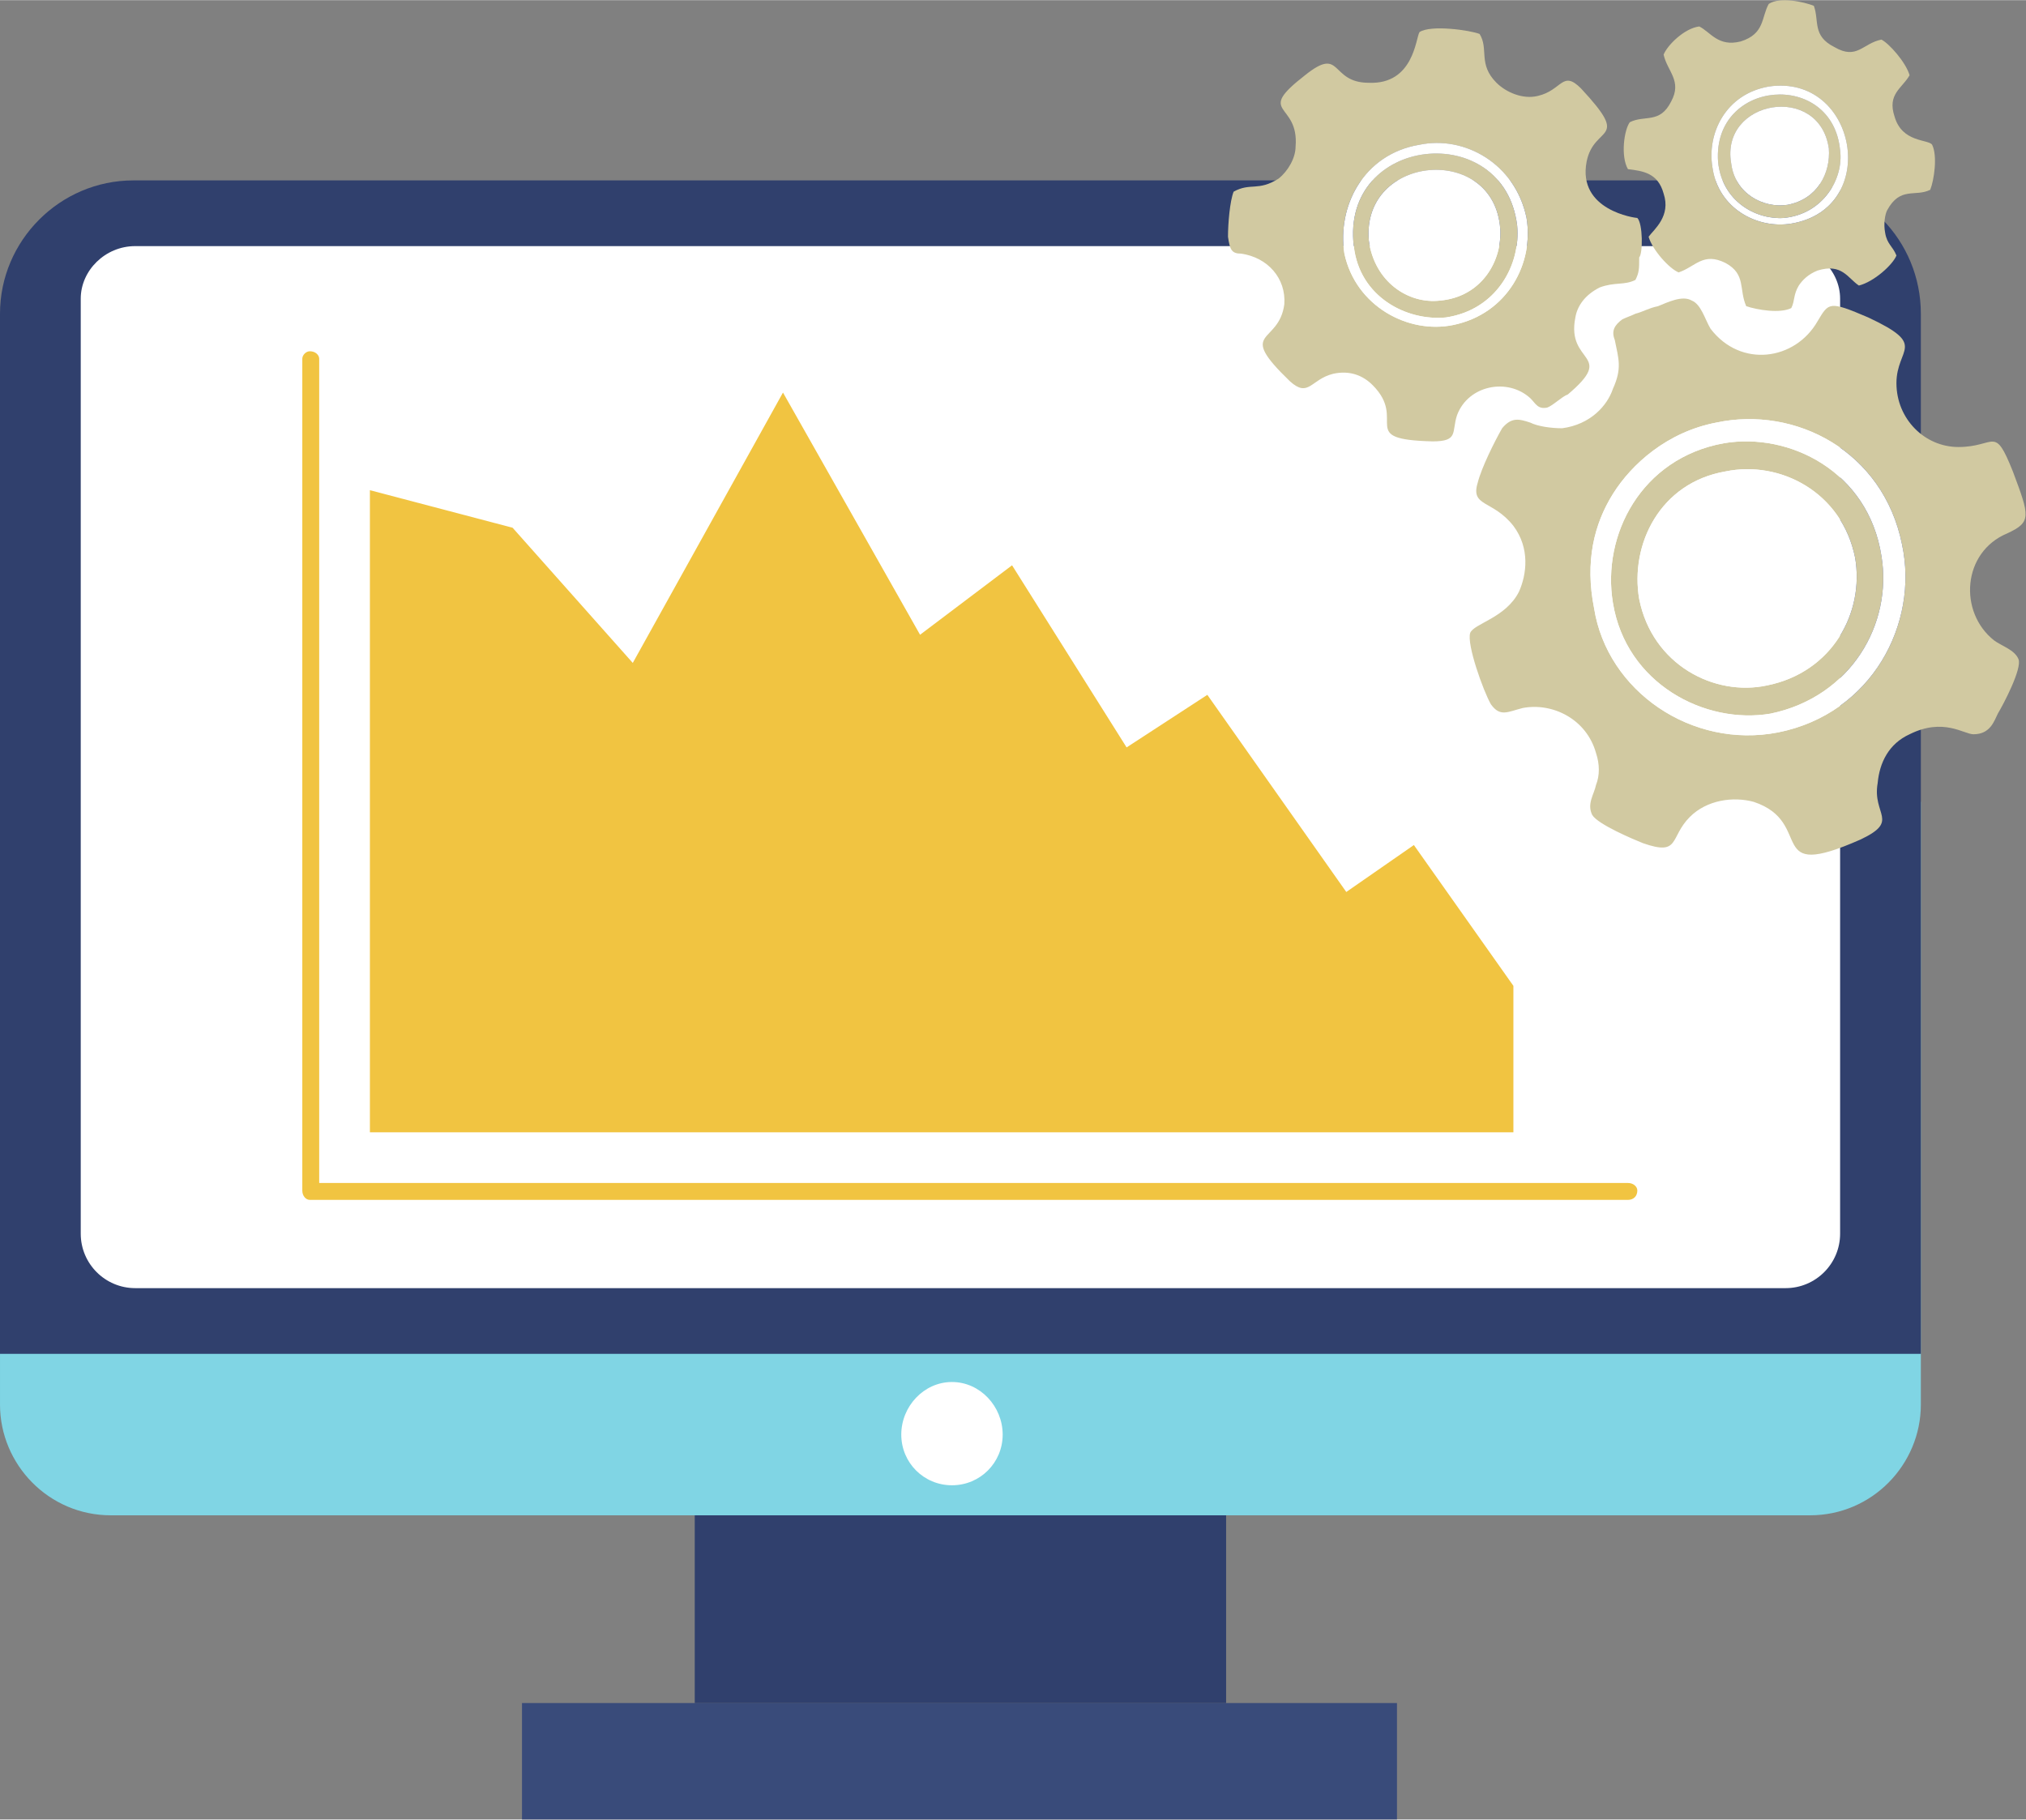
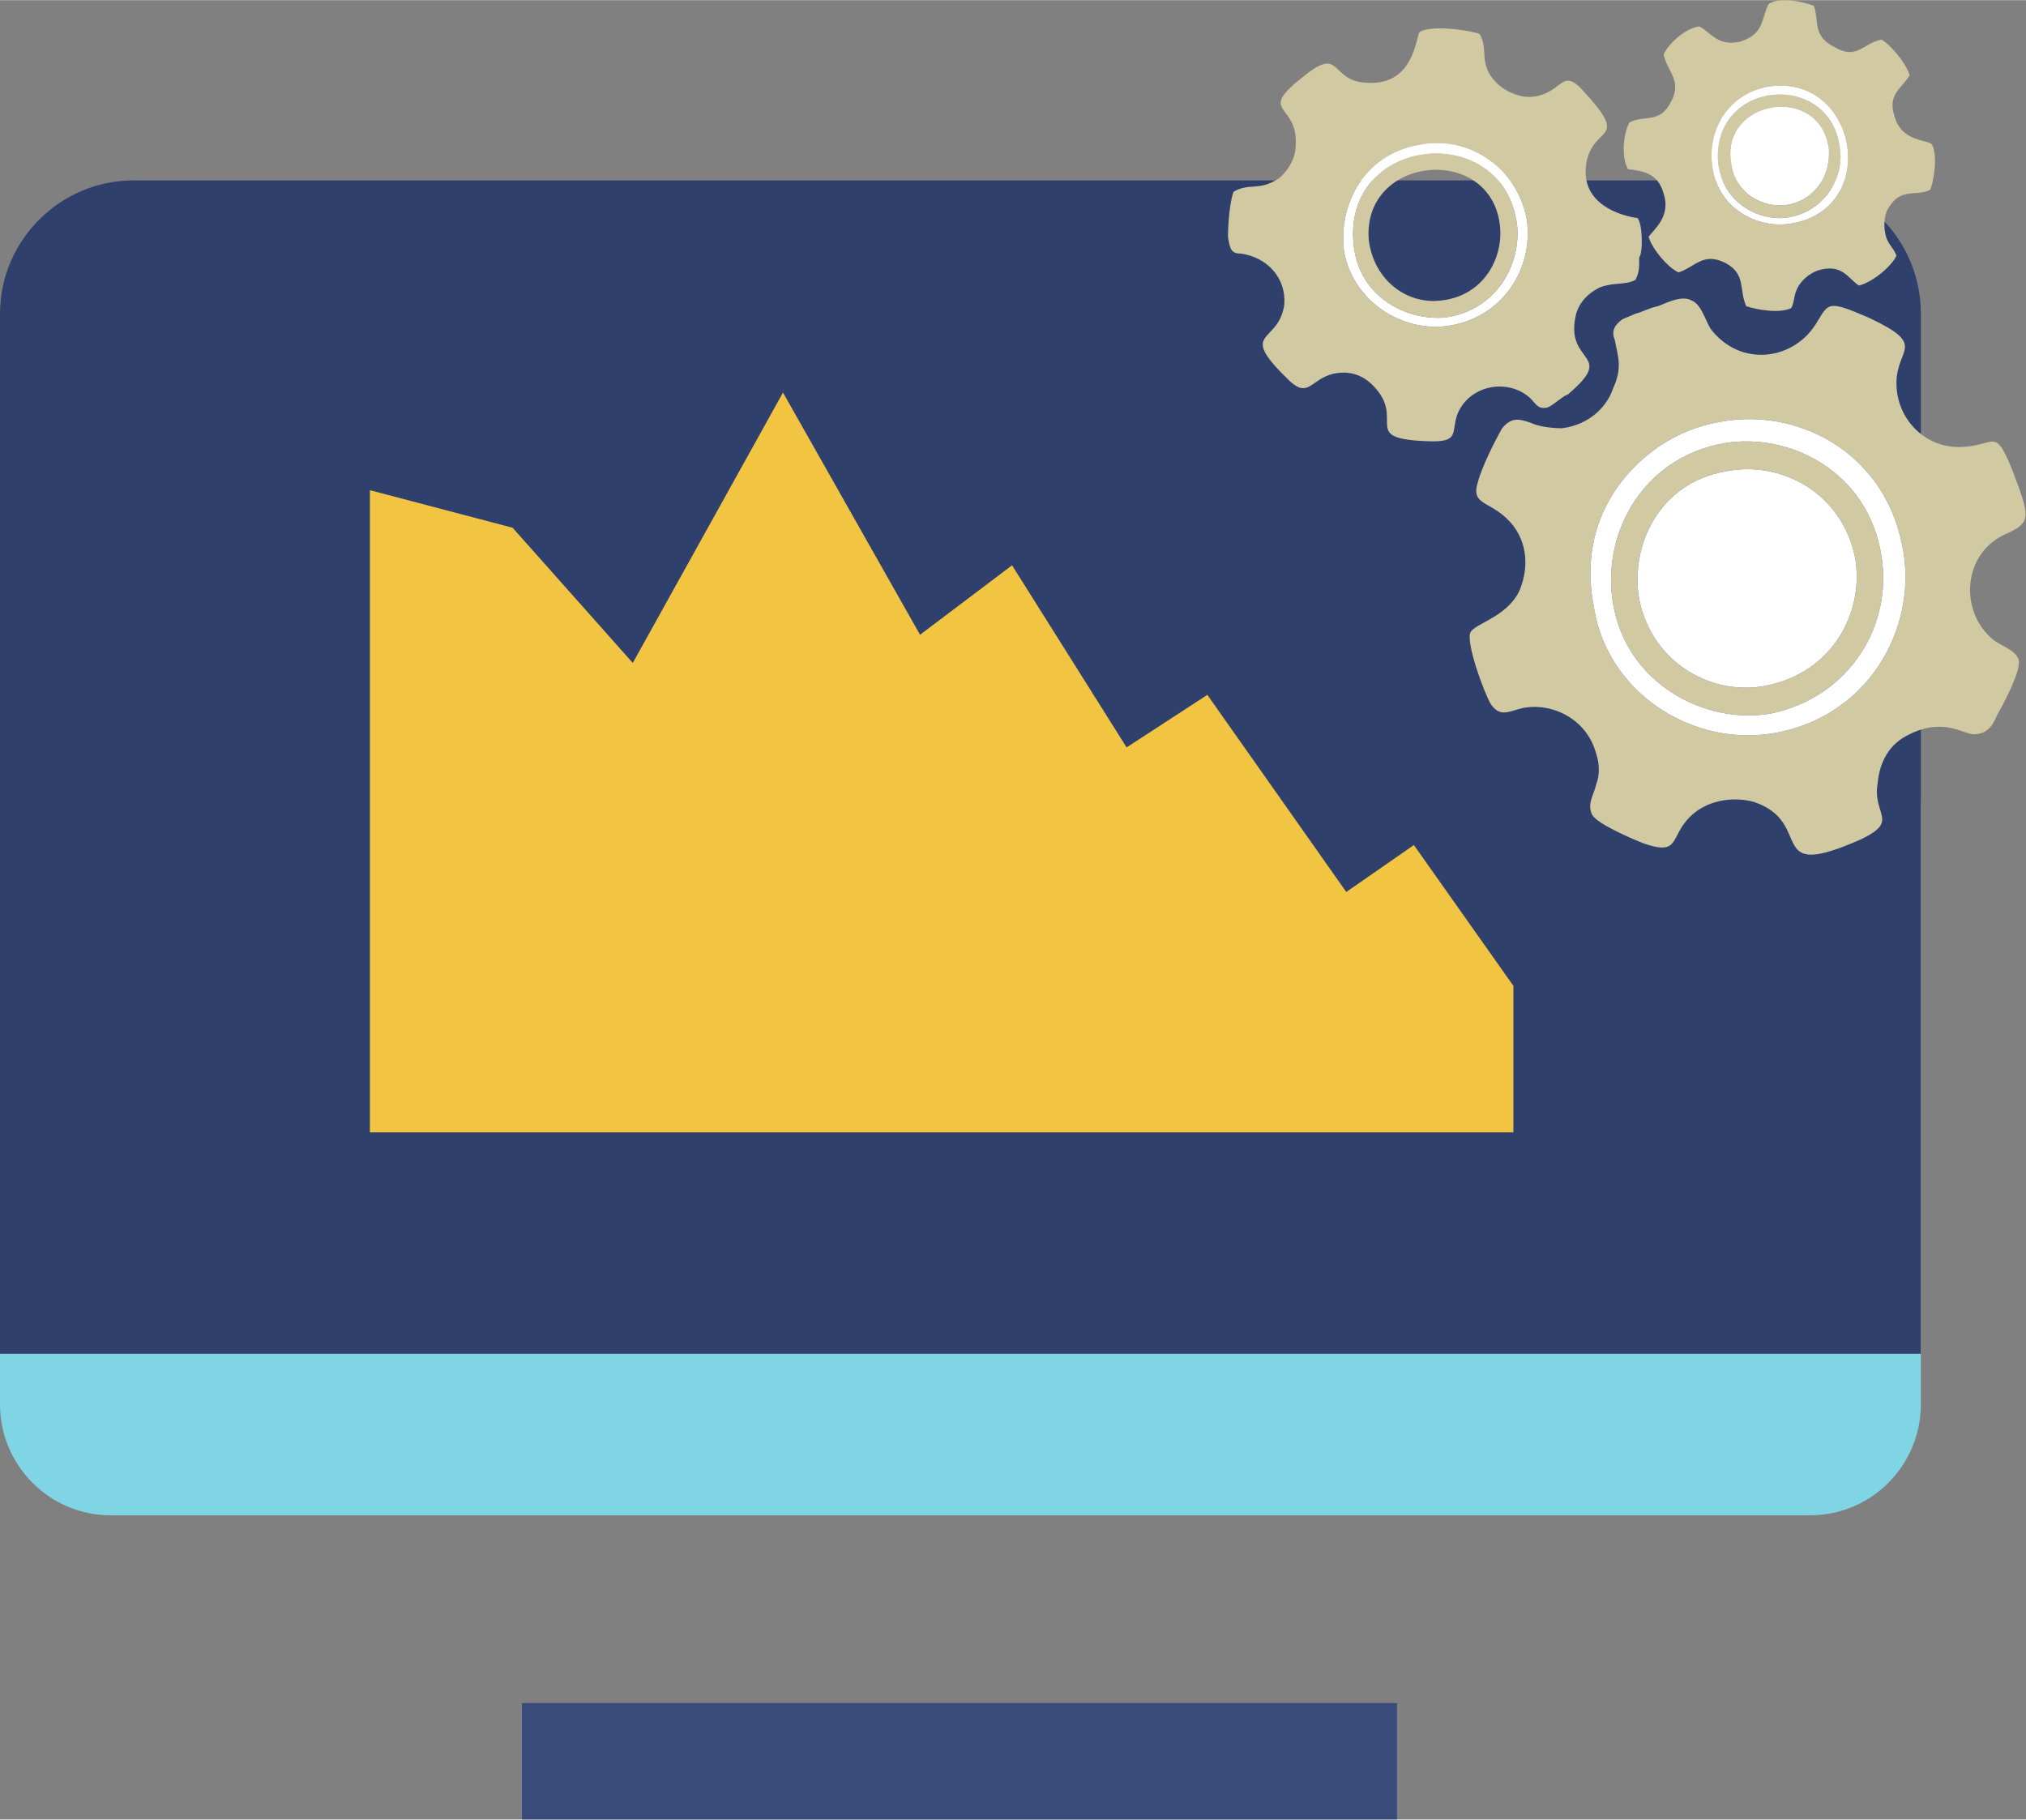
<svg xmlns="http://www.w3.org/2000/svg" xml:space="preserve" width="393px" height="353px" version="1.1" style="shape-rendering:geometricPrecision; text-rendering:geometricPrecision; image-rendering:optimizeQuality; fill-rule:evenodd; clip-rule:evenodd" viewBox="0 0 10.79 9.69">
  <rect x="0" y="0" width="10.79" height="9.69" fill="#808080" stroke="none" />
  <defs>
    <style type="text/css"> .fil5 {fill:#D1C9A1} .fil6 {fill:white} .fil1 {fill:#30406D;fill-rule:nonzero} .fil0 {fill:#394B7A;fill-rule:nonzero} .fil2 {fill:#80D5E4;fill-rule:nonzero} .fil4 {fill:#F1C441;fill-rule:nonzero} .fil3 {fill:white;fill-rule:nonzero} </style>
  </defs>
  <g id="Слой_x0020_1">
    <g id="_2808469063616">
      <polygon class="fil0" points="7.44,9.69 2.78,9.69 2.78,9.07 7.44,9.07 " />
-       <polygon class="fil1" points="6.53,9.07 3.7,9.07 3.7,6.24 6.53,6.24 " />
      <path class="fil2" d="M9.64 8.07l-9.05 0c-0.33,0 -0.59,-0.27 -0.59,-0.59l0 -3.21 10.23 0 0 3.21c0,0.32 -0.26,0.59 -0.59,0.59z" />
      <path class="fil1" d="M10.23 7.21l-10.23 0 0 -5.54c0,-0.39 0.32,-0.71 0.71,-0.71l8.82 0c0.39,0 0.7,0.32 0.7,0.71l0 5.54z" />
-       <path class="fil3" d="M9.51 6.86l-8.79 0c-0.16,0 -0.29,-0.13 -0.29,-0.29l0 -4.98c0,-0.15 0.13,-0.28 0.29,-0.28l8.79 0c0.16,0 0.29,0.13 0.29,0.28l0 4.98c0,0.16 -0.13,0.29 -0.29,0.29z" />
-       <path class="fil3" d="M5.34 7.64c0,0.15 -0.12,0.27 -0.27,0.27 -0.15,0 -0.27,-0.12 -0.27,-0.27 0,-0.15 0.12,-0.28 0.27,-0.28 0.15,0 0.27,0.13 0.27,0.28z" />
+       <path class="fil3" d="M5.34 7.64z" />
      <path class="fil4" d="M8.06 6.03c0,-0.14 0,-0.78 0,-0.78l-0.53 -0.75 -0.36 0.25 -0.74 -1.05 -0.43 0.28 -0.61 -0.97 -0.49 0.37 -0.73 -1.29 -0.8 1.44 -0.64 -0.72 -0.76 -0.2 0 3.42 6.09 0z" />
-       <path class="fil4" d="M8.67 6.39c0.03,0 0.05,-0.02 0.05,-0.05 0,-0.02 -0.02,-0.04 -0.05,-0.04l-6.97 0 0 -4.39c0,-0.02 -0.02,-0.04 -0.05,-0.04 -0.02,0 -0.04,0.02 -0.04,0.04l0 4.43c0,0.03 0.02,0.05 0.04,0.05l7.02 0z" />
      <g>
        <g>
          <path class="fil5" d="M8.83 1.63c0.05,-0.02 0.13,-0.06 0.18,-0.03 0.05,0.02 0.07,0.1 0.1,0.15 0.16,0.21 0.45,0.17 0.57,-0.04 0.06,-0.1 0.06,-0.11 0.27,-0.02 0.32,0.15 0.15,0.16 0.15,0.35 0,0.19 0.15,0.34 0.33,0.34 0.2,0 0.19,-0.12 0.29,0.13 0.09,0.24 0.1,0.27 -0.03,0.33 -0.24,0.1 -0.26,0.42 -0.07,0.57 0.04,0.03 0.11,0.05 0.13,0.1 0.02,0.05 -0.08,0.24 -0.11,0.29 -0.02,0.04 -0.04,0.11 -0.13,0.11 -0.05,0 -0.16,-0.09 -0.34,0 -0.11,0.05 -0.16,0.15 -0.17,0.26 -0.03,0.17 0.12,0.2 -0.09,0.3 -0.52,0.23 -0.24,-0.09 -0.57,-0.2 -0.11,-0.03 -0.25,-0.01 -0.34,0.08 -0.11,0.11 -0.05,0.21 -0.25,0.14 -0.05,-0.02 -0.24,-0.1 -0.27,-0.15 -0.03,-0.06 0.01,-0.11 0.02,-0.16 0.02,-0.05 0.02,-0.11 0,-0.17 -0.05,-0.18 -0.23,-0.27 -0.39,-0.24 -0.08,0.02 -0.12,0.05 -0.17,-0.02 -0.04,-0.07 -0.13,-0.32 -0.11,-0.38 0.02,-0.05 0.19,-0.08 0.26,-0.22 0.04,-0.09 0.06,-0.23 -0.03,-0.35 -0.11,-0.14 -0.23,-0.1 -0.19,-0.23 0.02,-0.08 0.09,-0.22 0.13,-0.29 0.05,-0.06 0.09,-0.05 0.15,-0.03 0.04,0.02 0.11,0.03 0.17,0.03 0.15,-0.02 0.24,-0.12 0.27,-0.21 0.05,-0.11 0.03,-0.16 0.01,-0.26 -0.02,-0.05 0,-0.08 0.04,-0.11 0.02,-0.01 0.05,-0.02 0.07,-0.03 0.04,-0.01 0.07,-0.03 0.12,-0.04zm-0.34 1.61c-0.05,-0.25 0,-0.45 0.1,-0.61 0.1,-0.16 0.29,-0.33 0.55,-0.38 0.42,-0.09 0.89,0.15 0.99,0.65 0.09,0.42 -0.16,0.9 -0.66,1 -0.46,0.09 -0.91,-0.22 -0.98,-0.66z" />
          <path class="fil5" d="M8.52 1.53c-0.08,0.04 -0.12,0.1 -0.13,0.16 -0.05,0.25 0.22,0.19 -0.04,0.41 -0.03,0.01 -0.08,0.06 -0.11,0.07 -0.05,0.01 -0.06,-0.02 -0.09,-0.05 -0.12,-0.11 -0.33,-0.07 -0.39,0.09 -0.03,0.09 0.01,0.14 -0.13,0.14 -0.41,-0.01 -0.13,-0.11 -0.32,-0.3 -0.05,-0.05 -0.12,-0.08 -0.21,-0.06 -0.12,0.03 -0.13,0.13 -0.23,0.04 -0.29,-0.28 -0.06,-0.19 -0.03,-0.41 0.01,-0.14 -0.09,-0.25 -0.23,-0.27 -0.05,0 -0.06,-0.02 -0.07,-0.09 0,-0.07 0.01,-0.19 0.03,-0.24 0.09,-0.05 0.13,0 0.24,-0.07 0.05,-0.04 0.09,-0.11 0.09,-0.17 0.02,-0.24 -0.22,-0.17 0.05,-0.38 0.2,-0.16 0.13,0.04 0.34,0.04 0.24,0.01 0.25,-0.24 0.27,-0.27 0.06,-0.04 0.27,-0.01 0.32,0.01 0.05,0.08 -0.01,0.16 0.09,0.26 0.05,0.05 0.14,0.09 0.22,0.07 0.13,-0.03 0.13,-0.14 0.23,-0.04 0.27,0.29 0.07,0.19 0.03,0.39 -0.05,0.26 0.26,0.3 0.27,0.3 0.03,0.03 0.03,0.19 0.01,0.21 0,0.06 0,0.08 -0.02,0.12 -0.06,0.03 -0.11,0.01 -0.19,0.04zm-1.36 -0.18c-0.04,-0.25 0.1,-0.53 0.4,-0.58 0.24,-0.05 0.51,0.1 0.57,0.39 0.04,0.24 -0.1,0.51 -0.39,0.57 -0.24,0.05 -0.52,-0.1 -0.58,-0.38z" />
          <path class="fil5" d="M8.67 0.9c-0.04,-0.07 -0.02,-0.21 0.01,-0.25 0.08,-0.04 0.16,0.01 0.22,-0.11 0.06,-0.11 -0.02,-0.16 -0.04,-0.25 0.02,-0.05 0.11,-0.14 0.19,-0.15 0.06,0.03 0.1,0.11 0.22,0.08 0.13,-0.04 0.11,-0.13 0.15,-0.2 0.06,-0.04 0.19,-0.01 0.24,0.01 0.03,0.08 -0.01,0.16 0.11,0.22 0.12,0.07 0.15,-0.02 0.25,-0.04 0.04,0.02 0.13,0.12 0.15,0.19 -0.04,0.07 -0.12,0.1 -0.08,0.22 0.04,0.14 0.18,0.12 0.2,0.15 0.03,0.06 0.01,0.19 -0.01,0.24 -0.08,0.04 -0.16,-0.02 -0.23,0.11 -0.01,0.02 -0.02,0.07 -0.01,0.12 0.01,0.06 0.04,0.07 0.06,0.12 -0.02,0.05 -0.12,0.14 -0.2,0.16 -0.06,-0.04 -0.09,-0.12 -0.22,-0.08 -0.05,0.02 -0.08,0.05 -0.1,0.08 -0.03,0.05 -0.02,0.08 -0.04,0.12 -0.06,0.03 -0.18,0.01 -0.24,-0.01 -0.04,-0.09 0,-0.17 -0.11,-0.23 -0.12,-0.06 -0.16,0.02 -0.25,0.05 -0.05,-0.02 -0.14,-0.12 -0.16,-0.19 0.03,-0.04 0.12,-0.11 0.08,-0.23 -0.03,-0.11 -0.11,-0.12 -0.19,-0.13zm0.45 -0.01c-0.03,-0.18 0.07,-0.39 0.3,-0.43 0.47,-0.07 0.6,0.65 0.12,0.73 -0.18,0.03 -0.39,-0.08 -0.42,-0.3z" />
          <path class="fil5" d="M8.59 3.21c-0.06,-0.36 0.15,-0.77 0.59,-0.85 0.35,-0.06 0.77,0.15 0.84,0.6 0.06,0.36 -0.16,0.75 -0.59,0.84 -0.35,0.06 -0.77,-0.16 -0.84,-0.59zm0.14 -0.02c-0.05,-0.29 0.11,-0.62 0.46,-0.68 0.29,-0.06 0.62,0.11 0.69,0.46 0.05,0.29 -0.12,0.61 -0.47,0.68 -0.28,0.06 -0.61,-0.11 -0.68,-0.46z" />
          <path class="fil5" d="M7.21 1.31c-0.07,-0.59 0.8,-0.68 0.87,-0.11 0.02,0.21 -0.11,0.45 -0.38,0.49 -0.21,0.02 -0.46,-0.11 -0.49,-0.38zm0.08 -0.03c-0.04,-0.46 0.67,-0.52 0.7,-0.06 0.01,0.17 -0.1,0.36 -0.32,0.38 -0.17,0.02 -0.35,-0.1 -0.38,-0.32z" />
          <path class="fil5" d="M9.15 0.86c-0.03,-0.44 0.61,-0.49 0.65,-0.06 0.02,0.15 -0.09,0.34 -0.3,0.36 -0.15,0.01 -0.33,-0.09 -0.35,-0.3zm0.07 0.01c-0.06,-0.34 0.47,-0.43 0.52,-0.08 0.01,0.13 -0.06,0.27 -0.22,0.3 -0.13,0.02 -0.28,-0.06 -0.3,-0.22z" />
        </g>
        <path class="fil6" d="M9.74 0.79c-0.05,-0.35 -0.58,-0.26 -0.52,0.08 0.02,0.16 0.17,0.24 0.3,0.22 0.16,-0.03 0.23,-0.17 0.22,-0.3z" />
        <path class="fil6" d="M9.15 0.86c-0.03,-0.44 0.61,-0.49 0.65,-0.06 0.02,0.15 -0.09,0.34 -0.3,0.36 -0.15,0.01 -0.33,-0.09 -0.35,-0.3zm0.27 -0.4c-0.23,0.04 -0.33,0.25 -0.3,0.43 0.03,0.22 0.24,0.33 0.42,0.3 0.48,-0.08 0.35,-0.8 -0.12,-0.73z" />
-         <path class="fil6" d="M7.99 1.22c-0.03,-0.46 -0.74,-0.4 -0.7,0.06 0.03,0.22 0.21,0.34 0.38,0.32 0.22,-0.02 0.33,-0.21 0.32,-0.38z" />
        <path class="fil6" d="M7.21 1.31c-0.07,-0.59 0.8,-0.68 0.87,-0.11 0.02,0.21 -0.11,0.45 -0.38,0.49 -0.21,0.02 -0.46,-0.11 -0.49,-0.38zm0.53 0.42c0.29,-0.06 0.43,-0.33 0.39,-0.57 -0.06,-0.29 -0.33,-0.44 -0.57,-0.39 -0.3,0.05 -0.44,0.33 -0.4,0.58 0.06,0.28 0.34,0.43 0.58,0.38z" />
        <path class="fil6" d="M9.19 2.51c-0.35,0.06 -0.51,0.39 -0.46,0.68 0.07,0.35 0.4,0.52 0.68,0.46 0.35,-0.07 0.52,-0.39 0.47,-0.68 -0.07,-0.35 -0.4,-0.52 -0.69,-0.46z" />
        <path class="fil6" d="M9.18 2.36c0.35,-0.06 0.77,0.15 0.84,0.6 0.06,0.36 -0.16,0.75 -0.59,0.84 -0.35,0.06 -0.77,-0.16 -0.84,-0.59 -0.06,-0.36 0.15,-0.77 0.59,-0.85zm0.95 0.54c-0.1,-0.5 -0.57,-0.74 -0.99,-0.65 -0.26,0.05 -0.45,0.22 -0.55,0.38 -0.1,0.16 -0.15,0.36 -0.1,0.61 0.07,0.44 0.52,0.75 0.98,0.66 0.5,-0.1 0.75,-0.58 0.66,-1z" />
      </g>
    </g>
  </g>
</svg>